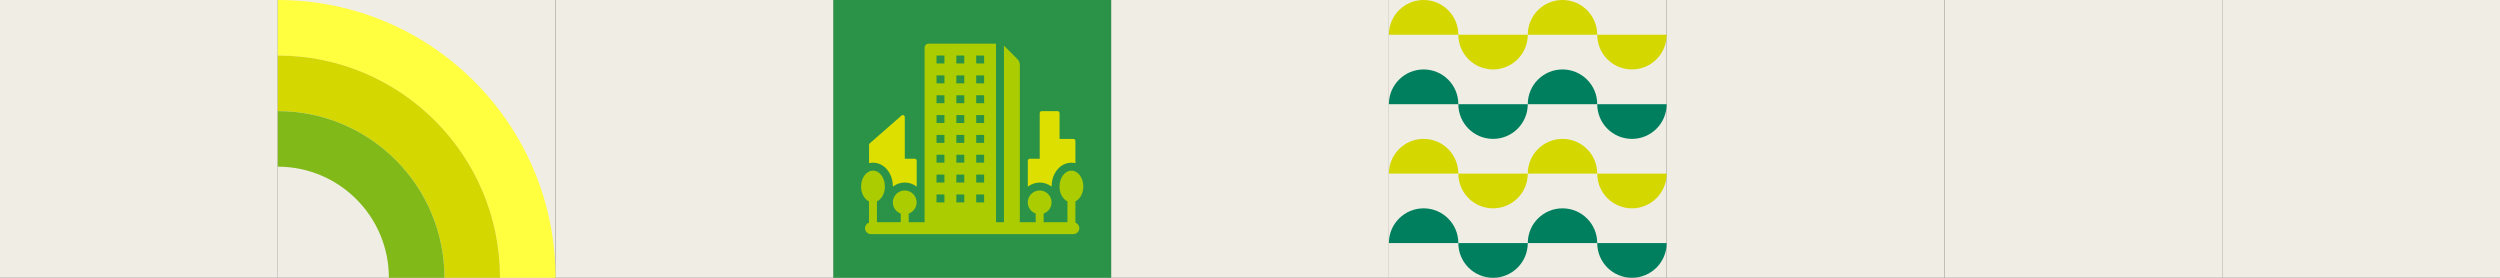
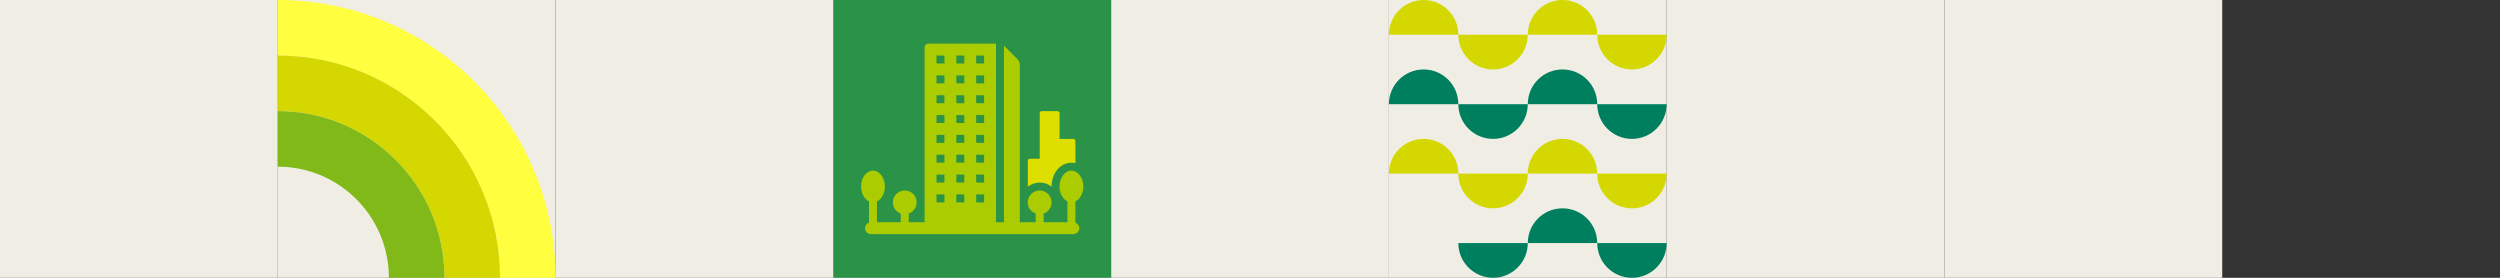
<svg xmlns="http://www.w3.org/2000/svg" id="_パーツ" data-name="パーツ" viewBox="0 0 1440 160">
  <rect x="0" y="0" width="1440" height="160" fill="#333333" stroke="none" />
  <defs>
    <style>
      .cls-1 {
        fill: none;
      }

      .cls-2 {
        fill: #ffff3f;
      }

      .cls-3 {
        fill: #2b9348;
      }

      .cls-4 {
        fill: #007f5f;
      }

      .cls-5 {
        fill: #f0eee4;
      }

      .cls-6 {
        fill: #80b918;
      }

      .cls-7 {
        fill: #ac0;
      }

      .cls-8 {
        fill: #dddf00;
      }

      .cls-9 {
        fill: #d4d700;
      }
    </style>
  </defs>
  <g id="_レイヤー_8" data-name="レイヤー_8">
    <g>
      <rect class="cls-5" width="160" height="160" />
      <rect class="cls-5" x="160" width="160" height="160" />
      <rect class="cls-5" x="320" width="160" height="160" />
      <rect class="cls-5" x="480" width="160" height="160" />
      <rect class="cls-5" x="640" width="160" height="160" />
      <rect class="cls-5" x="800" width="160" height="160" />
      <rect class="cls-5" x="960" width="160" height="160" />
      <rect class="cls-5" x="1120" width="160" height="160" />
-       <rect class="cls-5" x="1280" width="160" height="160" />
      <g>
        <rect class="cls-1" x="800" width="160" height="160" />
        <g>
          <g>
            <path class="cls-9" d="M820,0C808.95,0,800,8.95,800,20h40C840,8.95,831.05,0,820,0Z" />
            <path class="cls-9" d="M860,40c11.05,0,20-8.95,20-20h-40c0,11.05,8.95,20,20,20Z" />
            <path class="cls-9" d="M900,0C888.95,0,880,8.95,880,20h40C920,8.95,911.05,0,900,0Z" />
            <path class="cls-9" d="M940,40c11.05,0,20-8.95,20-20h-40c0,11.05,8.95,20,20,20Z" />
          </g>
          <g>
            <path class="cls-9" d="M820,80c-11.05,0-20,8.95-20,20h40c0-11.05-8.95-20-20-20Z" />
            <path class="cls-9" d="M860,120c11.05,0,20-8.95,20-20h-40c0,11.05,8.95,20,20,20Z" />
            <path class="cls-9" d="M900,80c-11.05,0-20,8.95-20,20h40c0-11.05-8.95-20-20-20Z" />
            <path class="cls-9" d="M940,120c11.05,0,20-8.95,20-20h-40c0,11.05,8.95,20,20,20Z" />
          </g>
          <g>
            <path class="cls-4" d="M820,40c-11.05,0-20,8.95-20,20h40c0-11.05-8.95-20-20-20Z" />
            <path class="cls-4" d="M860,80c11.05,0,20-8.95,20-20h-40c0,11.05,8.95,20,20,20Z" />
            <path class="cls-4" d="M900,40c-11.05,0-20,8.95-20,20h40c0-11.05-8.95-20-20-20Z" />
            <path class="cls-4" d="M940,80c11.05,0,20-8.95,20-20h-40c0,11.05,8.95,20,20,20Z" />
          </g>
          <g>
-             <path class="cls-4" d="M820,120c-11.05,0-20,8.95-20,20h40c0-11.05-8.95-20-20-20Z" />
-             <path class="cls-4" d="M860,160c11.05,0,20-8.95,20-20h-40c0,11.05,8.95,20,20,20Z" />
+             <path class="cls-4" d="M860,160c11.05,0,20-8.95,20-20h-40c0,11.05,8.95,20,20,20" />
            <path class="cls-4" d="M900,120c-11.05,0-20,8.95-20,20h40c0-11.05-8.95-20-20-20Z" />
            <path class="cls-4" d="M940,160c11.05,0,20-8.95,20-20h-40c0,11.05,8.95,20,20,20Z" />
          </g>
        </g>
      </g>
      <g>
        <rect class="cls-3" x="480" width="160" height="160" />
        <path class="cls-7" d="M619.43,128.21v-12.2c2.66-1.26,4.57-4.61,4.57-8.58,0-5.05-3.07-9.14-6.86-9.14s-6.86,4.09-6.86,9.14c0,3.98,1.91,7.32,4.57,8.58v11.99h-13.71v-4.99c2.65-.95,4.57-3.46,4.57-6.44,0-3.78-3.08-6.86-6.86-6.86s-6.86,3.08-6.86,6.86c0,2.98,1.92,5.49,4.57,6.44v4.99h-9.14V37.32c0-1.21-.48-2.38-1.34-3.23l-7.8-7.8v101.71h-4.57V25.14h-38.86c-1.26,0-2.29,1.02-2.29,2.29v100.57h-9.14v-4.99c2.65-.95,4.57-3.46,4.57-6.44,0-3.78-3.08-6.86-6.86-6.86s-6.86,3.08-6.86,6.86c0,2.98,1.92,5.49,4.57,6.44v4.99h-13.71v-11.99c2.66-1.26,4.57-4.61,4.57-8.58,0-5.05-3.07-9.14-6.86-9.14s-6.86,4.09-6.86,9.14c0,3.98,1.91,7.32,4.57,8.58v12.2c-1.33.47-2.29,1.73-2.29,3.22,0,1.89,1.53,3.43,3.43,3.43h116.57c1.89,0,3.43-1.54,3.43-3.43,0-1.49-.96-2.75-2.29-3.22ZM544,116.57h-4.57v-4.57h4.57v4.57ZM544,105.14h-4.57v-4.57h4.57v4.57ZM544,93.71h-4.57v-4.57h4.57v4.57ZM544,82.29h-4.57v-4.57h4.57v4.57ZM544,70.86h-4.57v-4.57h4.57v4.57ZM544,59.43h-4.57v-4.57h4.57v4.57ZM544,48h-4.57v-4.57h4.57v4.57ZM544,36.57h-4.57v-4.57h4.57v4.57ZM555.43,116.57h-4.57v-4.57h4.57v4.57ZM555.43,105.14h-4.57v-4.57h4.57v4.57ZM555.43,93.71h-4.57v-4.57h4.57v4.57ZM555.43,82.29h-4.57v-4.57h4.57v4.57ZM555.43,70.86h-4.57v-4.57h4.57v4.57ZM555.43,59.43h-4.57v-4.57h4.57v4.57ZM555.43,48h-4.57v-4.57h4.57v4.57ZM555.43,36.57h-4.57v-4.57h4.57v4.57ZM566.86,116.57h-4.57v-4.57h4.57v4.57ZM566.86,105.14h-4.57v-4.57h4.57v4.57ZM566.86,93.71h-4.57v-4.57h4.57v4.57ZM566.86,82.29h-4.57v-4.57h4.57v4.57ZM566.86,70.86h-4.57v-4.57h4.57v4.57ZM566.86,59.43h-4.57v-4.57h4.57v4.57ZM566.86,48h-4.57v-4.57h4.57v4.57ZM566.86,36.57h-4.57v-4.57h4.57v4.57Z" />
        <g>
-           <path class="cls-8" d="M502.86,93.71c6.41,0,11.43,6.02,11.43,13.71,0,.02,0,.04,0,.06,1.92-1.45,4.28-2.35,6.86-2.35s4.94.89,6.86,2.34v-14.91c0-.63-.51-1.14-1.14-1.14h-5.71v-24c0-.45-.26-.85-.67-1.04-.41-.19-.89-.12-1.22.18l-18.29,16c-.25.22-.39.53-.39.86v10.55c.74-.17,1.5-.27,2.29-.27Z" />
          <path class="cls-8" d="M598.86,105.14c2.58,0,4.94.89,6.86,2.35,0-.02,0-.04,0-.06,0-7.69,5.02-13.71,11.43-13.71.79,0,1.55.09,2.29.27v-12.84c0-.63-.51-1.14-1.14-1.14h-8v-14.86c0-.63-.51-1.14-1.14-1.14h-9.14c-.63,0-1.14.51-1.14,1.14v26.29h-5.71c-.63,0-1.14.51-1.14,1.14v14.92c1.92-1.45,4.27-2.34,6.86-2.34Z" />
        </g>
      </g>
      <g>
        <rect class="cls-1" x="160" y="0" width="160" height="160" transform="translate(480 160) rotate(-180)" />
        <path class="cls-2" d="M160,32V0C248.37,0,320,71.63,320,160h-32c0-70.69-57.31-128-128-128Z" />
        <path class="cls-9" d="M160,64V32c70.69,0,128,57.31,128,128h-32c0-53.02-42.98-96-96-96Z" />
        <path class="cls-6" d="M160,96v-32c53.02,0,96,42.98,96,96h-32c0-35.35-28.65-64-64-64Z" />
      </g>
    </g>
  </g>
</svg>